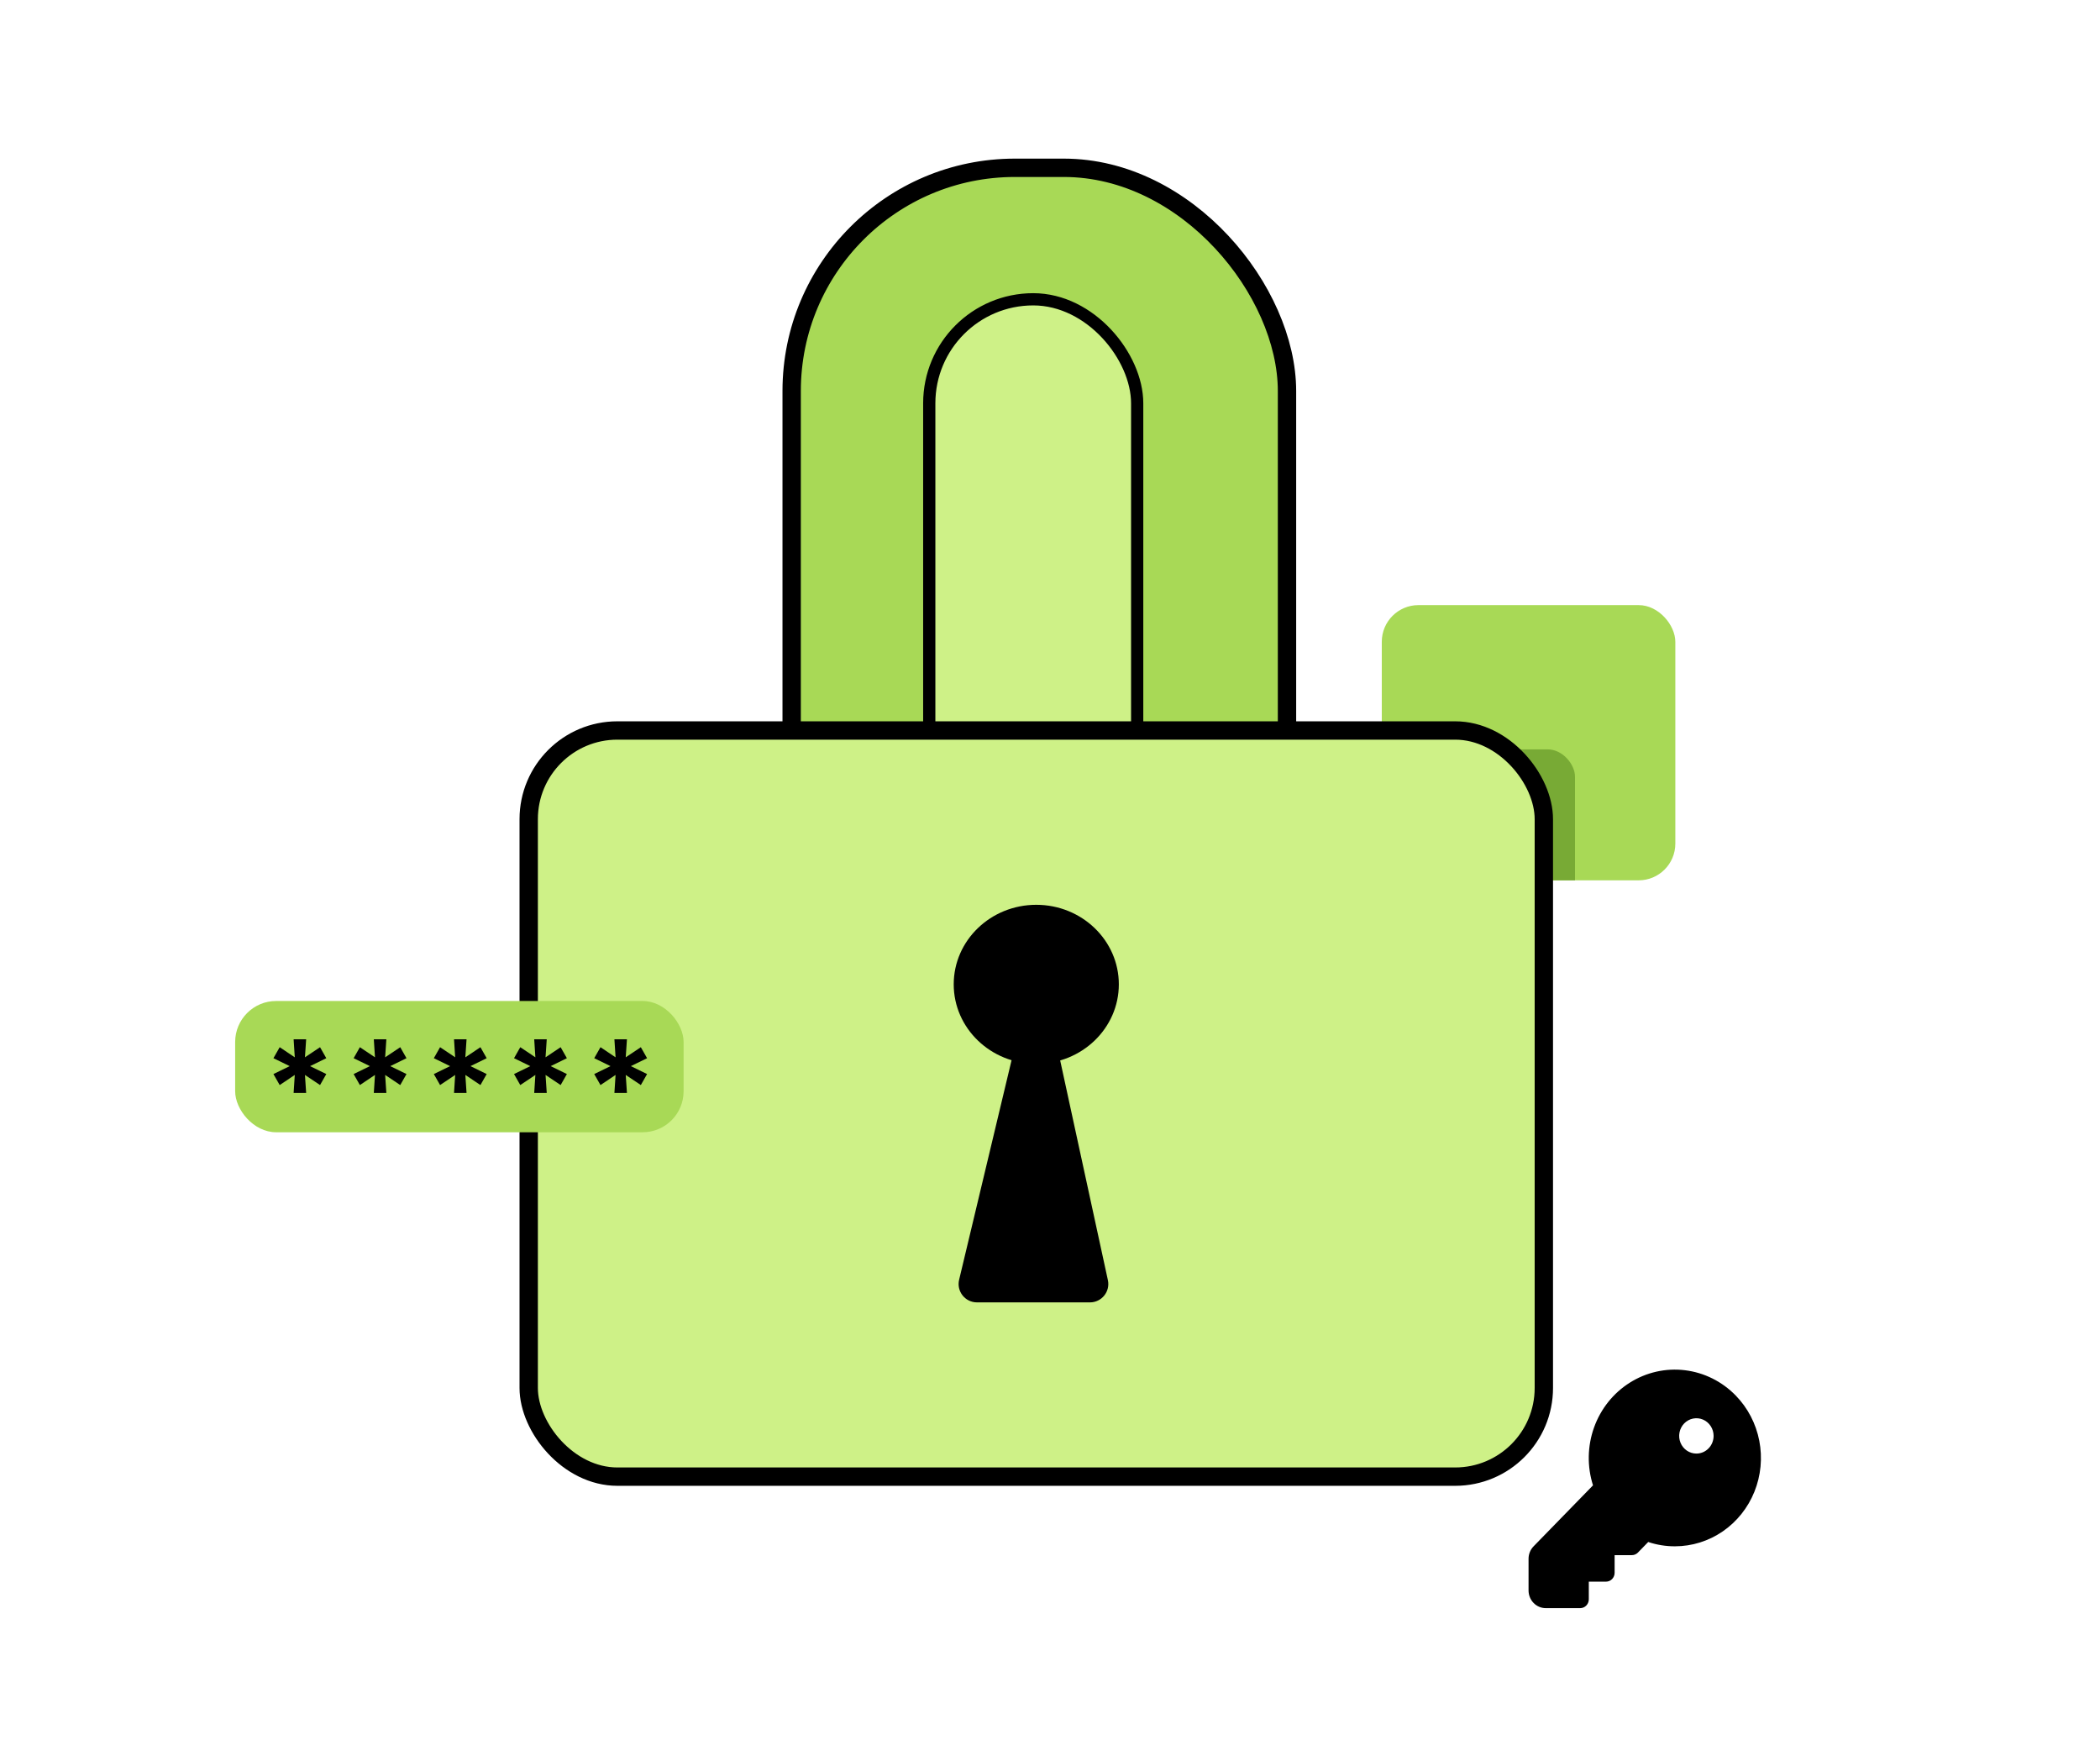
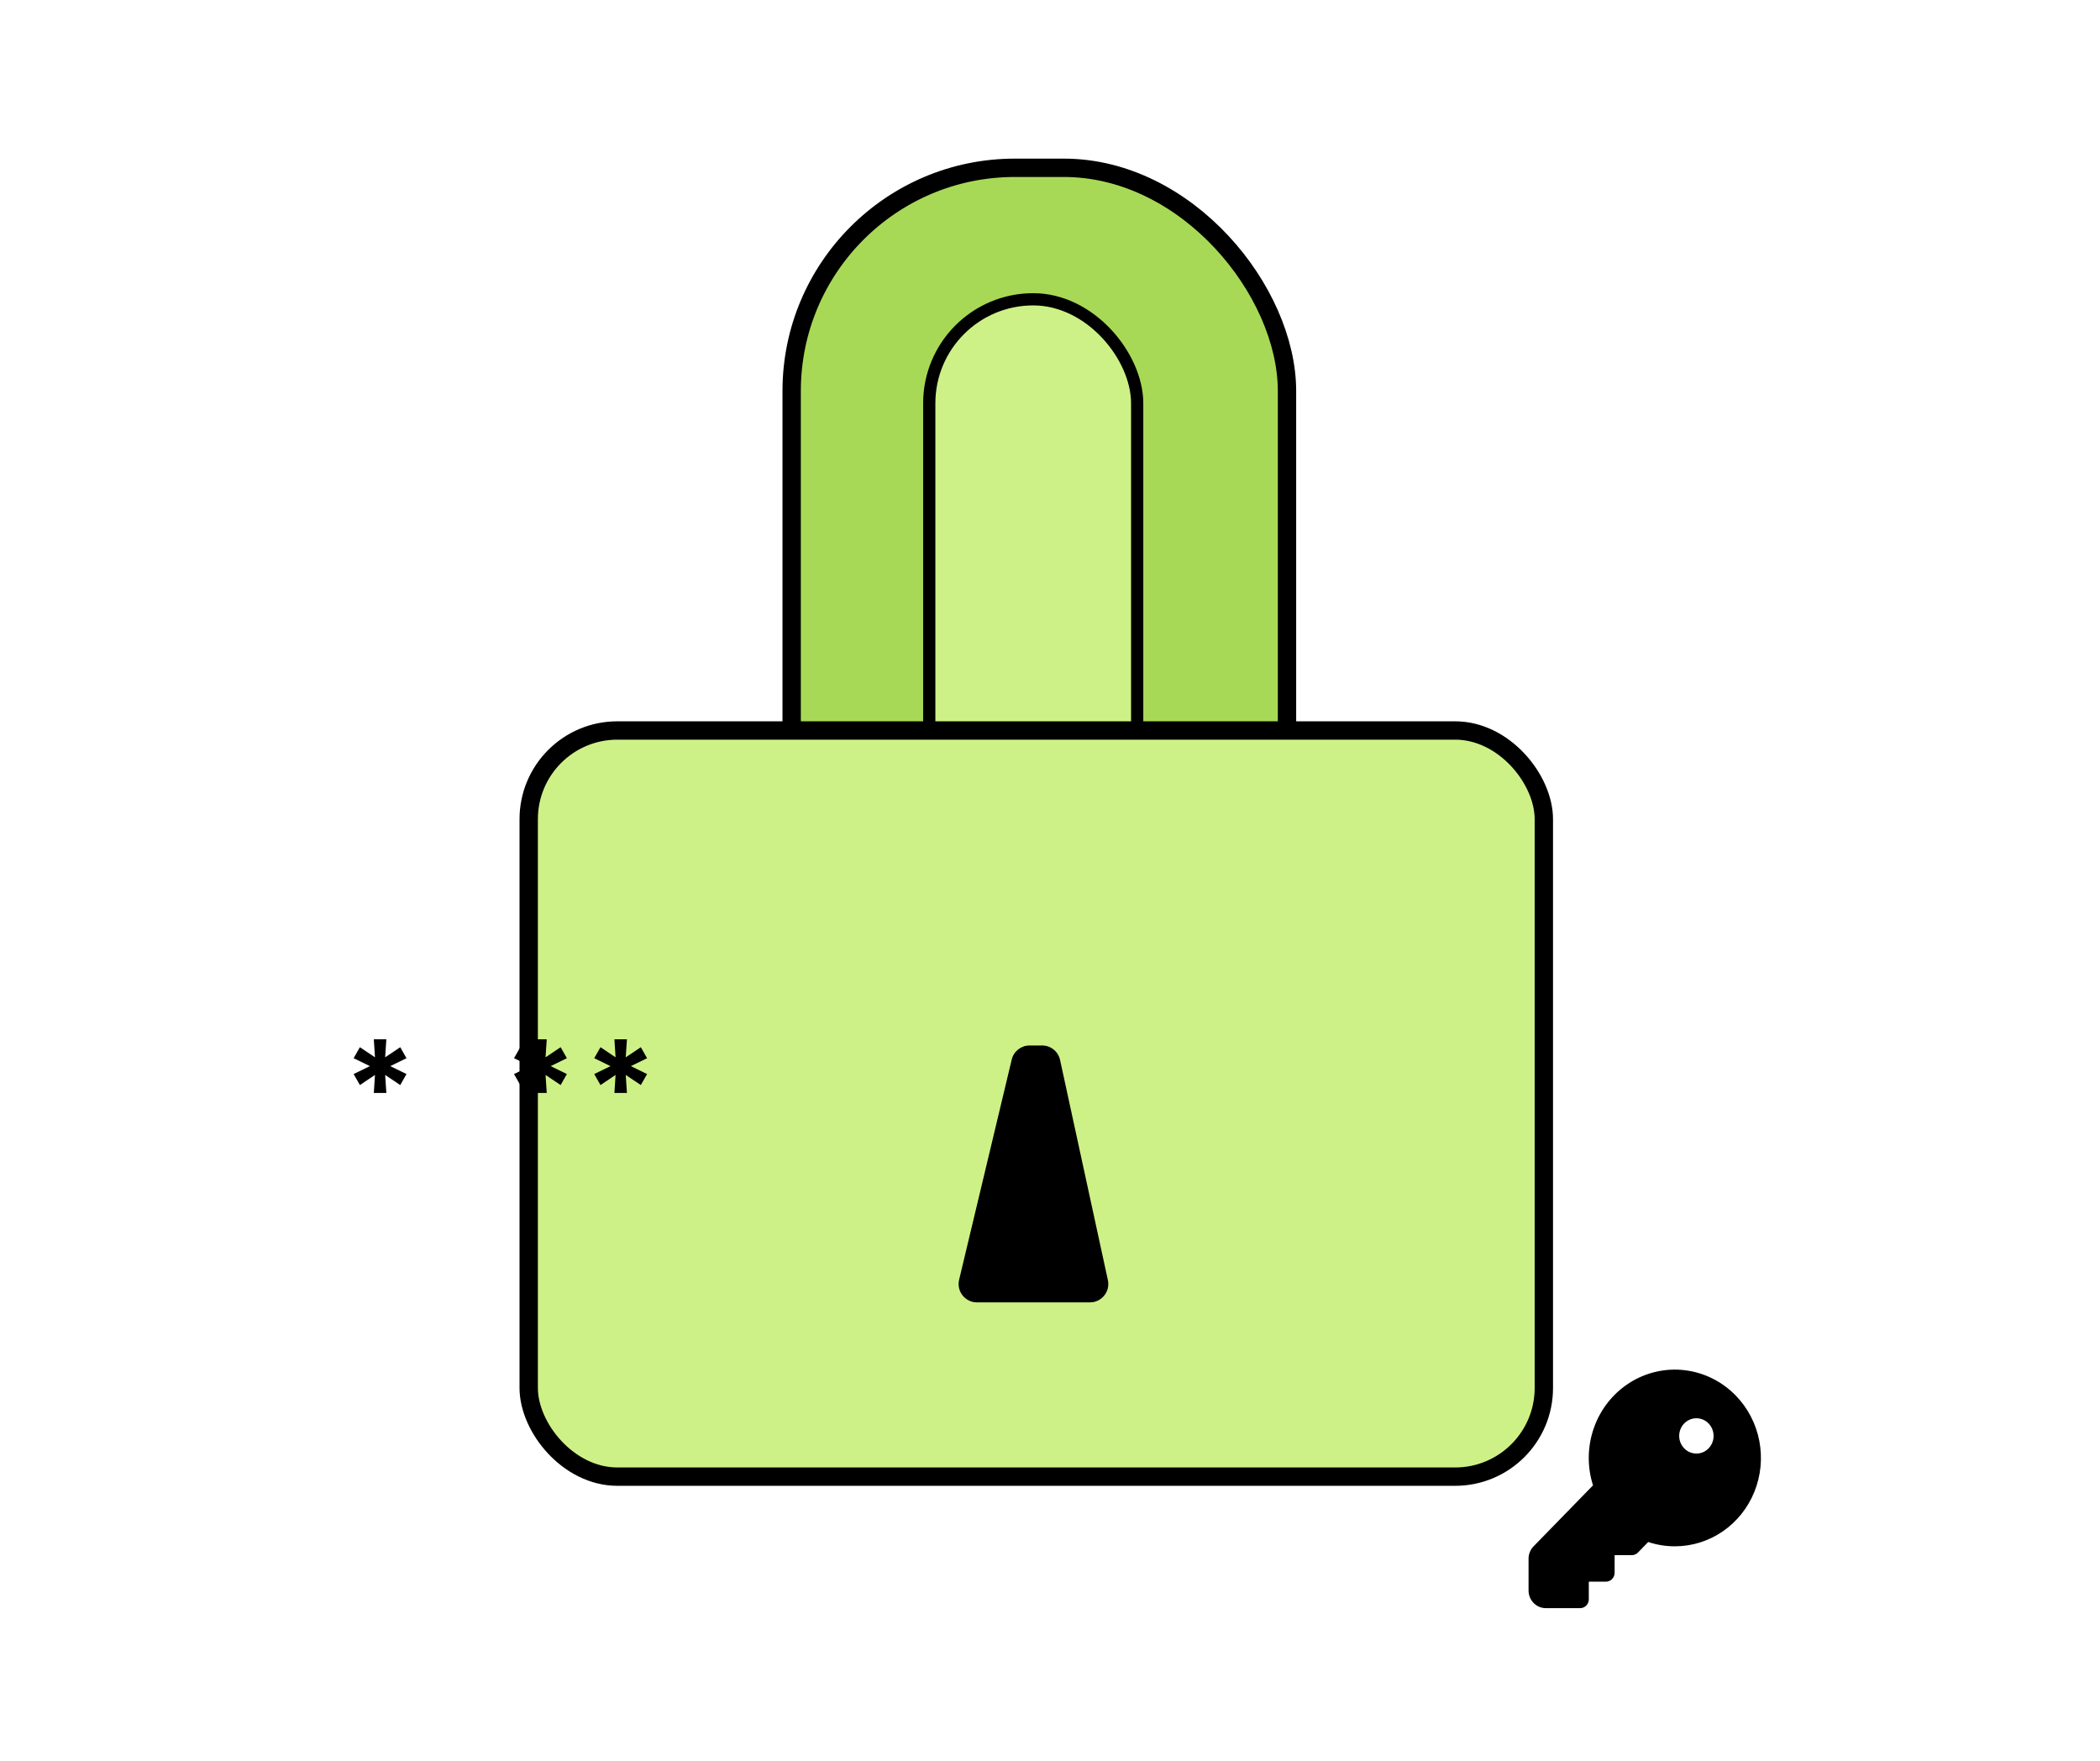
<svg xmlns="http://www.w3.org/2000/svg" width="384" height="322" viewBox="0 0 384 322" fill="none">
  <g clip-path="url(#clip0_393_1442)">
    <rect x="252.67" y="110.625" width="53.675" height="50.316" rx="6.709" fill="#A8D956" />
    <rect x="253" y="137" width="35" height="38" rx="5" fill="#78AA35" />
  </g>
  <rect x="144.761" y="30.677" width="90.576" height="203.502" rx="40.815" fill="#A8D956" stroke="black" stroke-width="3.355" />
  <rect x="169.921" y="54.717" width="38.02" height="180.021" rx="19.01" fill="#CEF187" stroke="black" stroke-width="2.236" />
  <rect x="96.677" y="133.547" width="185.626" height="136.413" rx="16.214" fill="#CEF187" />
  <rect x="96.677" y="133.547" width="185.626" height="136.413" rx="16.214" stroke="black" stroke-width="3.355" />
-   <ellipse cx="189.49" cy="179.953" rx="15.096" ry="14.537" fill="black" />
  <path d="M185 193.71C185.361 192.2 186.711 191.135 188.263 191.135H190.562C192.141 191.135 193.506 192.235 193.841 193.778L202.585 234.034C203.039 236.125 201.446 238.101 199.306 238.101H178.645C176.477 238.101 174.878 236.075 175.382 233.966L185 193.71Z" fill="black" />
  <path d="M317.39 255.13C314.89 252.561 311.62 250.932 308.107 250.505C304.594 250.077 301.043 250.877 298.027 252.775C295.011 254.672 292.706 257.557 291.485 260.963C290.263 264.37 290.195 268.1 291.293 271.55L280.43 282.696C280.136 282.995 279.904 283.351 279.745 283.743C279.587 284.135 279.506 284.555 279.507 284.979V290.77C279.507 291.627 279.839 292.448 280.429 293.054C281.02 293.66 281.82 294 282.655 294H288.95C289.367 294 289.768 293.83 290.063 293.527C290.358 293.224 290.524 292.813 290.524 292.385V289.156H293.671C294.089 289.156 294.489 288.985 294.784 288.683C295.079 288.38 295.245 287.969 295.245 287.541V284.311H298.393C298.599 284.311 298.804 284.27 298.995 284.189C299.186 284.108 299.36 283.989 299.506 283.839L301.387 281.907C302.961 282.433 304.606 282.699 306.262 282.696H306.281C309.392 282.693 312.432 281.743 315.018 279.967C317.603 278.191 319.617 275.669 320.806 272.719C321.994 269.769 322.304 266.524 321.697 263.393C321.089 260.263 319.59 257.387 317.39 255.13ZM310.196 265.741C309.573 265.741 308.965 265.552 308.447 265.197C307.93 264.842 307.526 264.338 307.288 263.747C307.05 263.157 306.987 262.508 307.109 261.882C307.23 261.255 307.53 260.68 307.97 260.228C308.411 259.776 308.971 259.469 309.582 259.344C310.193 259.219 310.825 259.283 311.401 259.528C311.976 259.772 312.467 260.186 312.813 260.717C313.159 261.248 313.344 261.873 313.344 262.512C313.344 263.368 313.012 264.19 312.422 264.795C311.831 265.401 311.031 265.741 310.196 265.741Z" fill="black" />
-   <rect x="43" y="183" width="82" height="24" rx="7.5" fill="#A8D956" />
-   <path d="M53.69 199.818L53.903 196.52L51.142 198.369L50 196.358L52.974 194.909L50 193.46L51.142 191.449L53.903 193.298L53.69 190H55.983L55.761 193.298L58.523 191.449L59.665 193.46L56.699 194.909L59.665 196.358L58.523 198.369L55.761 196.52L55.983 199.818H53.69Z" fill="black" />
  <path d="M68.355 199.818L68.568 196.52L65.807 198.369L64.665 196.358L67.639 194.909L64.665 193.46L65.807 191.449L68.568 193.298L68.355 190H70.648L70.426 193.298L73.188 191.449L74.329 193.46L71.364 194.909L74.329 196.358L73.188 198.369L70.426 196.52L70.648 199.818H68.355Z" fill="black" />
-   <path d="M83.02 199.818L83.233 196.52L80.472 198.369L79.329 196.358L82.304 194.909L79.329 193.46L80.472 191.449L83.233 193.298L83.02 190H85.312L85.091 193.298L87.852 191.449L88.994 193.46L86.028 194.909L88.994 196.358L87.852 198.369L85.091 196.52L85.312 199.818H83.02Z" fill="black" />
  <path d="M97.685 199.818L97.898 196.52L95.136 198.369L93.994 196.358L96.969 194.909L93.994 193.46L95.136 191.449L97.898 193.298L97.685 190H99.977L99.756 193.298L102.517 191.449L103.659 193.46L100.693 194.909L103.659 196.358L102.517 198.369L99.756 196.52L99.977 199.818H97.685Z" fill="black" />
  <path d="M112.349 199.818L112.562 196.52L109.801 198.369L108.659 196.358L111.634 194.909L108.659 193.46L109.801 191.449L112.562 193.298L112.349 190H114.642L114.42 193.298L117.182 191.449L118.324 193.46L115.358 194.909L118.324 196.358L117.182 198.369L114.42 196.52L114.642 199.818H112.349Z" fill="black" />
  <defs>
    <clipPath id="clip0_393_1442">
-       <rect x="252.67" y="110.625" width="53.675" height="50.316" rx="6.709" fill="white" />
-     </clipPath>
+       </clipPath>
  </defs>
</svg>